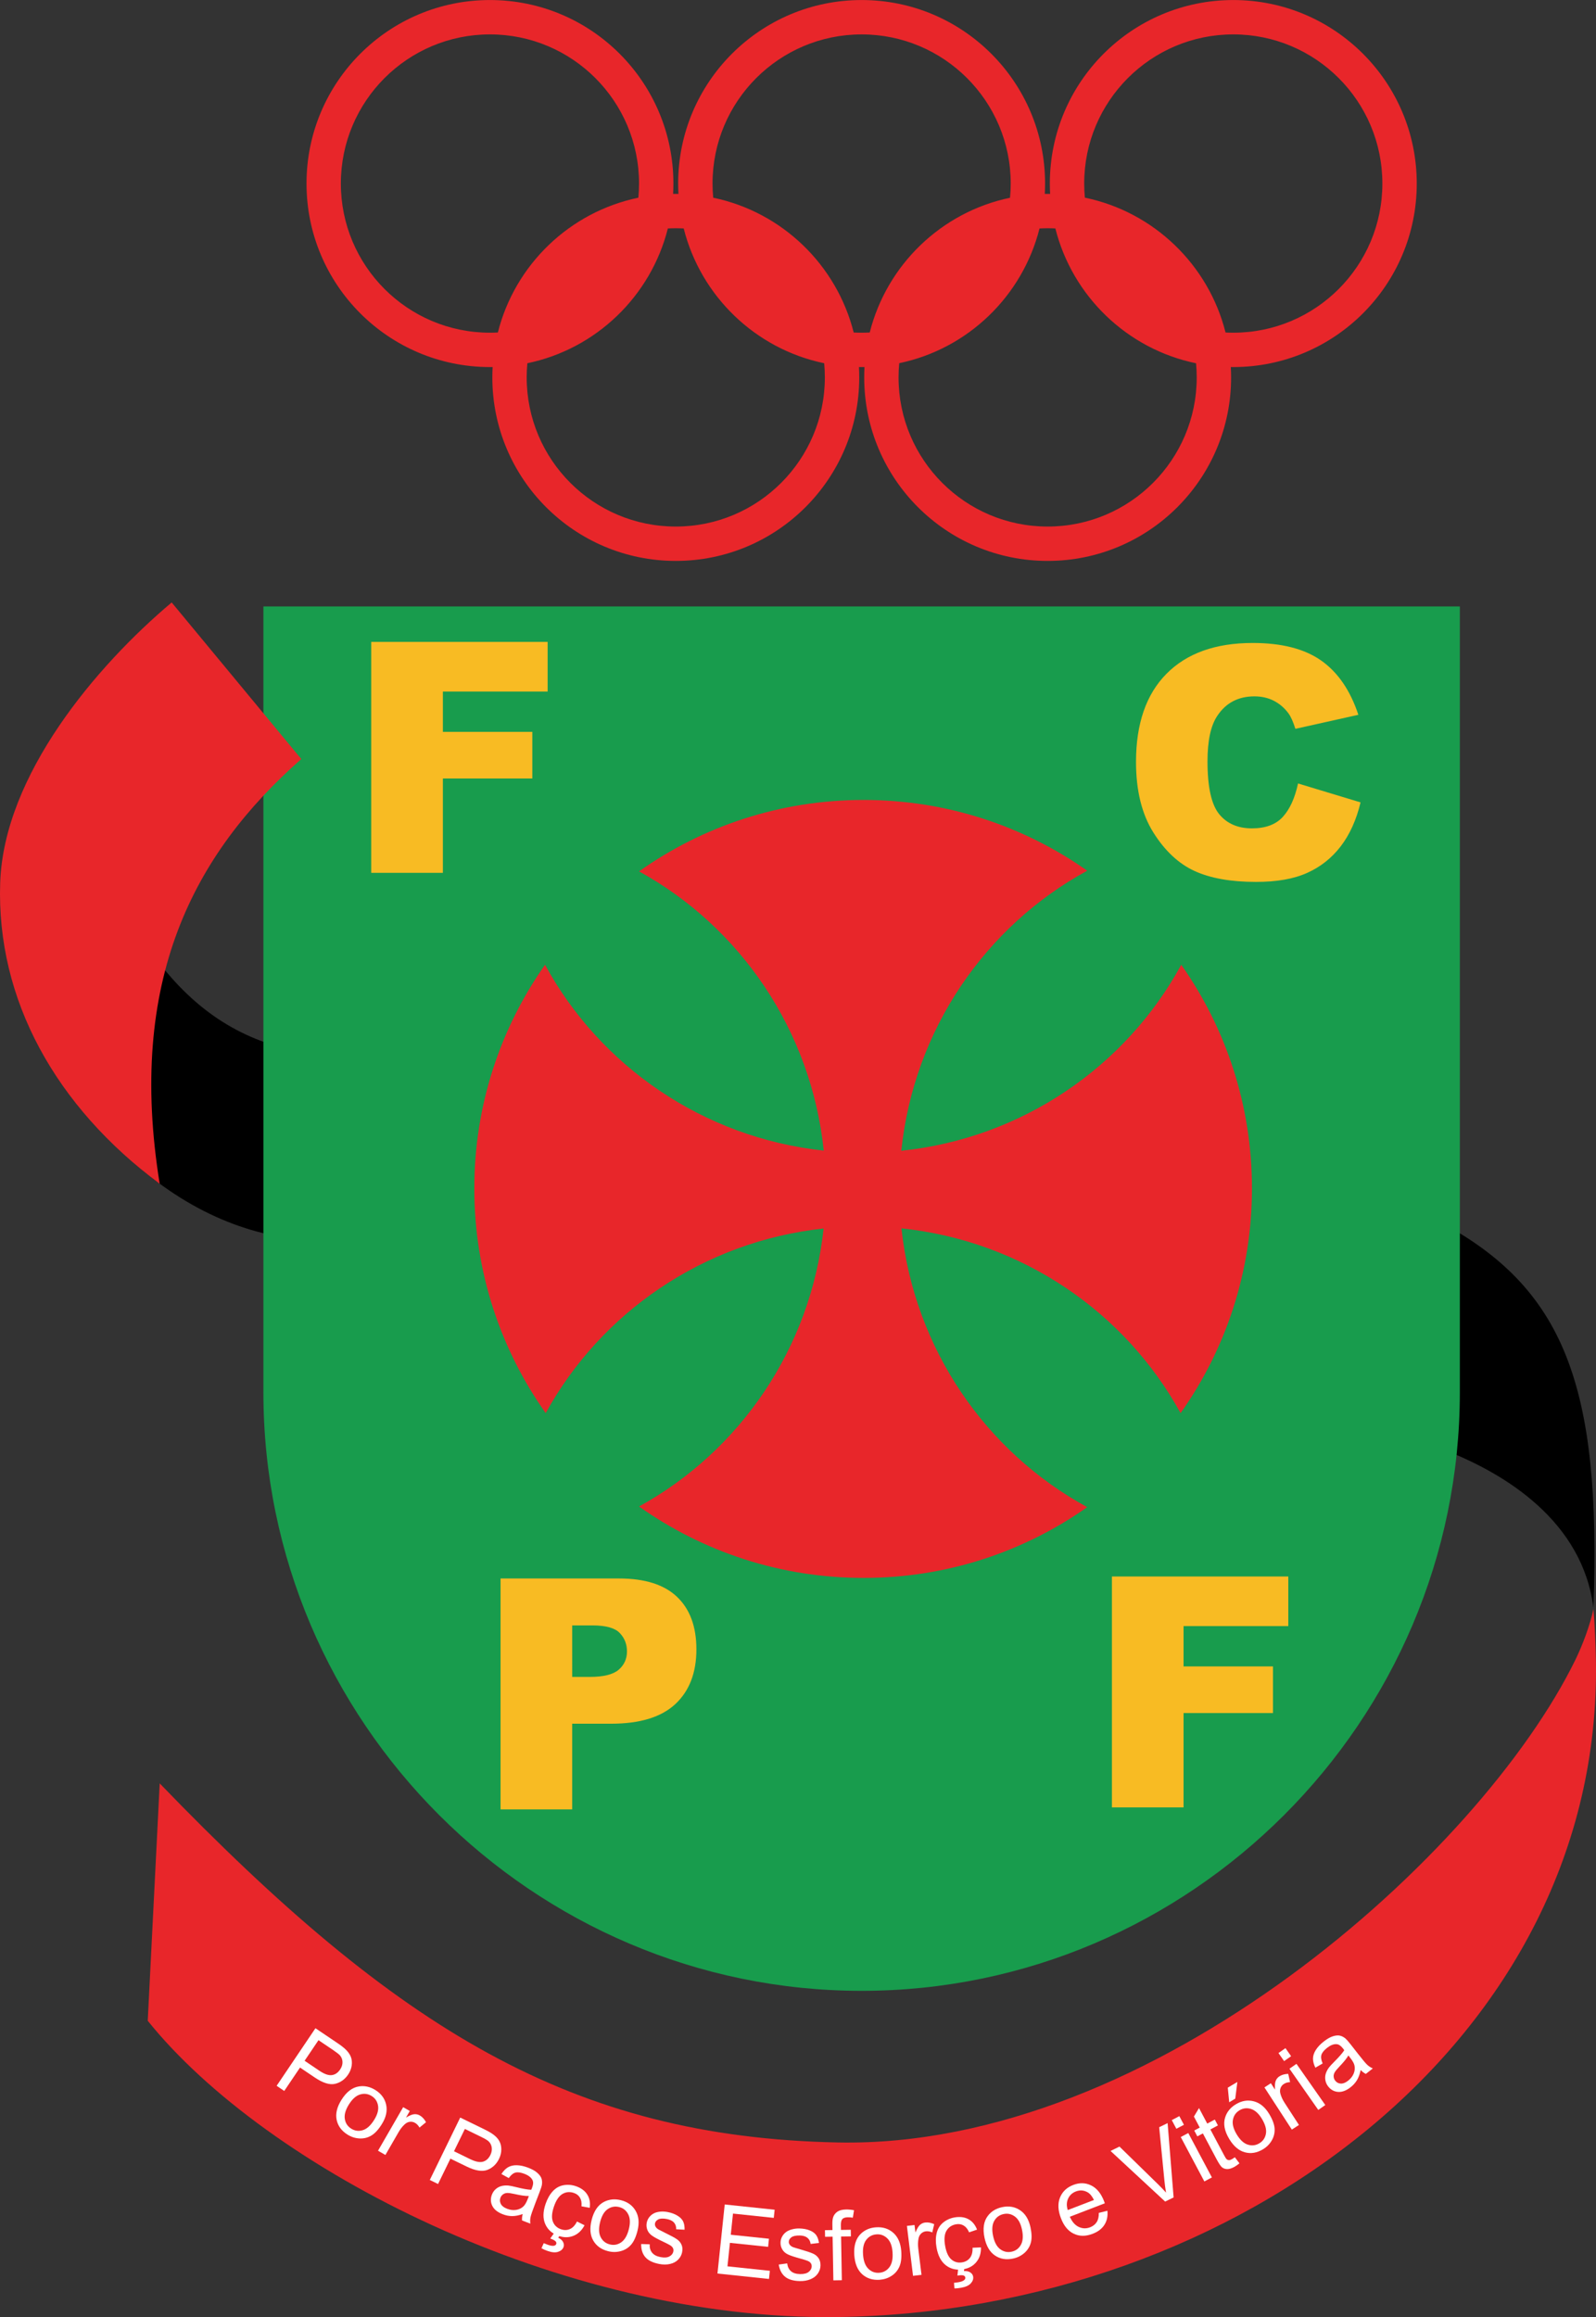
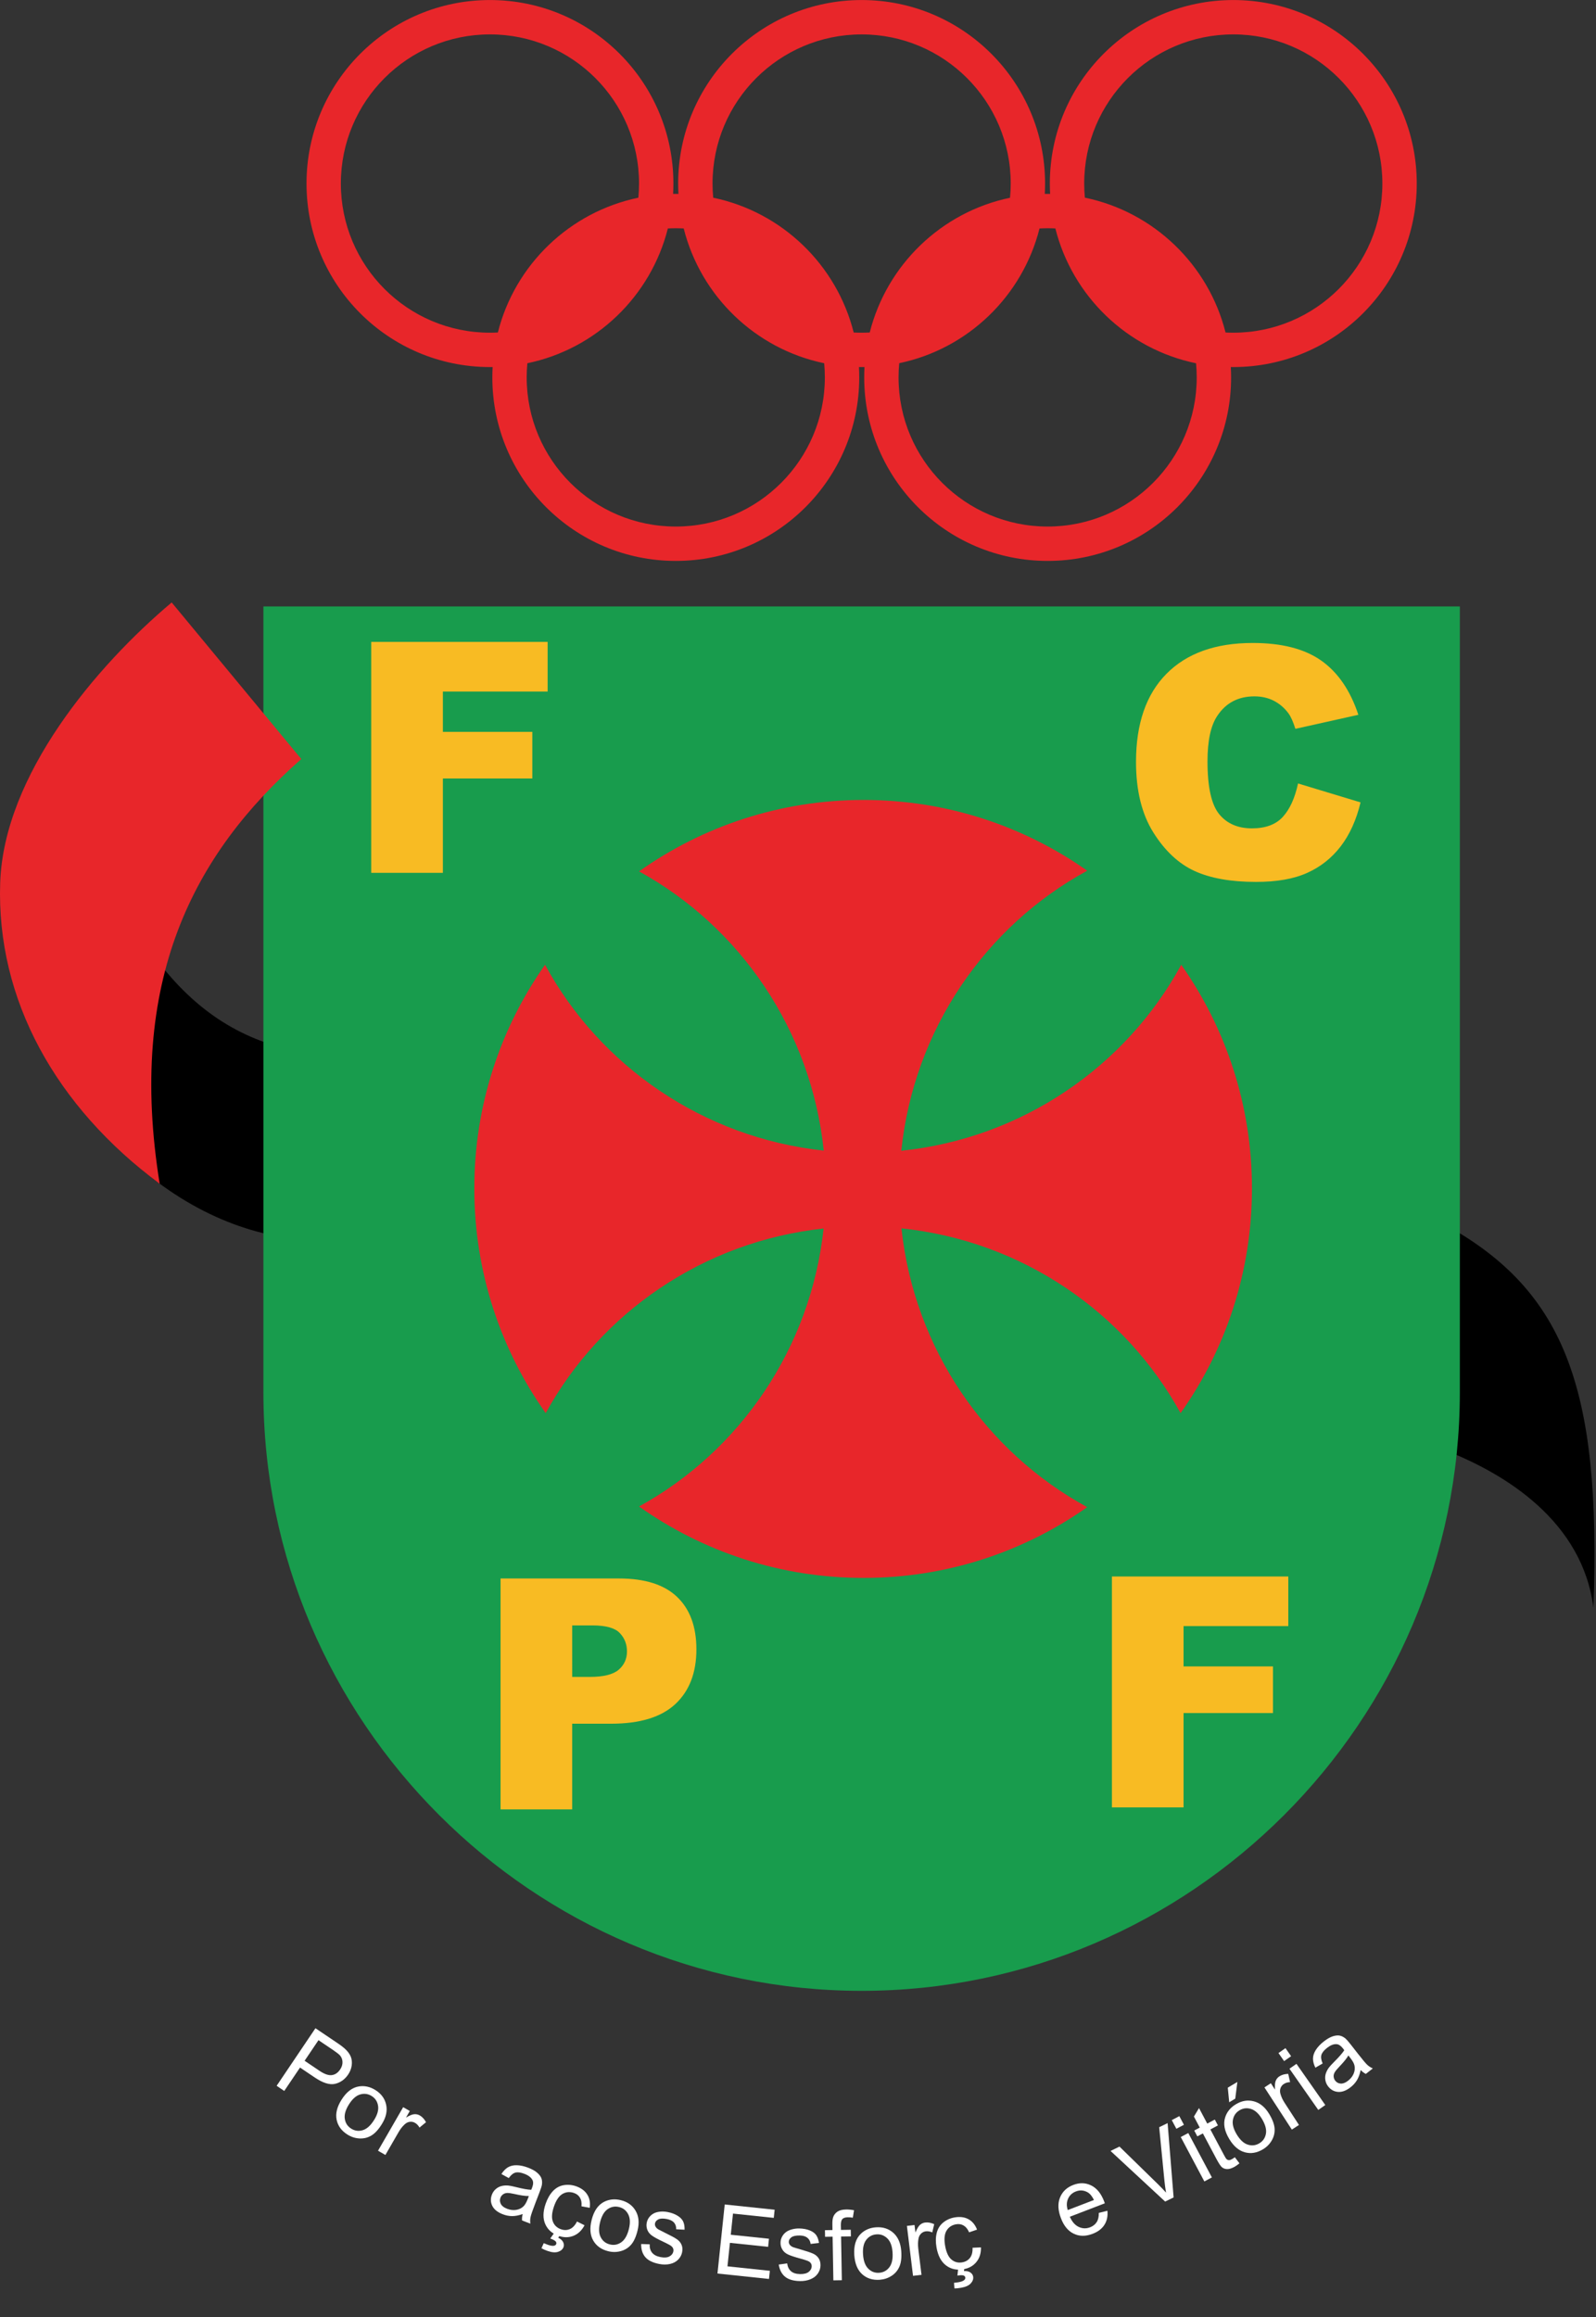
<svg xmlns="http://www.w3.org/2000/svg" version="1.1" id="Layer_1" x="0px" y="0px" viewBox="1.48 1.69 260.32 377.79" enable-background="new 0 0 263 381" xml:space="preserve">
  <rect x="1.48" y="1.69" width="260.32" height="377.79" fill="#333333" stroke="none" />
  <g>
    <polygon display="none" fill="#FFFFFF" points="-66.7,-7.75 329.967,-7.75 329.967,388.917 -66.7,388.917  " />
    <path d="M261.382,263.842c-1.762-13.951-14.077-21.91-25.047-26.019l-0.321-37.078   C256.664,211.639,262.686,227.634,261.382,263.842L261.382,263.842z" />
    <path d="M18.814,186.936c9.656,10.195,20.026,15.417,30.555,16.739l-0.649-30.879c-8.587-1.957-16.552-6.873-23.406-17.065   L18.814,186.936L18.814,186.936z" />
    <path fill="#189C4D" d="M44.443,100.569h195.148v128.145c0,53.666-43.909,97.573-97.571,97.573l0,0   c-53.669,0-97.577-43.907-97.577-97.573V100.569L44.443,100.569z" />
    <path fill="#E8262A" d="M142.341,132.117c13.579,0,26.156,4.271,36.476,11.539c-16.533,8.994-28.272,25.865-30.328,45.661   c19.796-2.054,36.668-13.794,45.66-30.327c7.269,10.317,11.537,22.897,11.537,36.474c0,13.644-4.311,26.282-11.646,36.629   c-9.015-16.422-25.824-28.073-45.528-30.125c2.111,19.707,13.827,36.493,30.305,45.457c-10.318,7.271-22.896,11.537-36.476,11.537   c-13.643,0-26.281-4.312-36.628-11.646c16.365-8.982,27.993-25.707,30.104-45.327c-19.618,2.112-36.342,13.737-45.329,30.104   c-7.334-10.347-11.645-22.985-11.645-36.629c0-13.578,4.27-26.157,11.537-36.474c8.962,16.476,25.751,28.19,45.459,30.303   c-2.053-19.705-13.704-36.514-30.126-45.53C116.06,136.428,128.697,132.117,142.341,132.117L142.341,132.117z" />
    <path fill="#E8262A" d="M29.482,99.918c7.371,8.889,13.768,16.642,21.141,25.532c-17.633,15.502-28.446,36.188-23.094,69.256   c-16.912-12.577-26.667-30-26.018-49.091C2.107,128.063,17.176,110.273,29.482,99.918L29.482,99.918z" />
-     <path fill="#E8262A" d="M27.53,292.463l-1.951,38.705c19.292,24.029,67.242,48.891,112.431,48.307   c65.23-0.849,124.883-45.498,123.775-107.104c-0.044-2.384-0.176-5.89-0.403-8.32c-0.528,2.503-1.714,5.743-2.932,8.24   c-15.464,31.646-68.775,79.767-120.339,78.718C94.932,350.132,66.451,332.792,27.53,292.463L27.53,292.463z" />
    <path fill="#E8262A" d="M81.395,1.695c16.523,0,29.922,13.399,29.922,29.921c0,0.568-0.017,1.129-0.048,1.69   c0.146-0.002,0.289-0.005,0.435-0.005c0.147,0,0.292,0.003,0.438,0.006c-0.031-0.561-0.049-1.123-0.049-1.691   c0-16.522,13.401-29.921,29.927-29.921c16.521,0,29.92,13.399,29.92,29.921c0,0.568-0.019,1.13-0.049,1.691   c0.152-0.003,0.313-0.006,0.469-0.006c0.136,0,0.271,0.003,0.404,0.005c-0.033-0.561-0.048-1.122-0.048-1.69   c0-16.522,13.399-29.921,29.923-29.921s29.924,13.399,29.924,29.921c0,16.523-13.399,29.922-29.924,29.922   c-0.135,0-0.271-0.003-0.406-0.006c0.033,0.561,0.05,1.124,0.05,1.691c0,16.523-13.399,29.923-29.923,29.923   c-16.524,0-29.922-13.399-29.922-29.923c0-0.567,0.016-1.131,0.047-1.691c-0.155,0.003-0.313,0.006-0.465,0.006   c-0.149,0-0.297-0.003-0.44-0.006c0.03,0.56,0.049,1.124,0.049,1.691c0,16.523-13.401,29.923-29.923,29.923   c-16.523,0-29.923-13.399-29.923-29.923c0-0.567,0.018-1.131,0.049-1.691c-0.145,0.003-0.289,0.006-0.435,0.006   c-16.523,0-29.923-13.399-29.923-29.922C51.472,15.094,64.872,1.695,81.395,1.695L81.395,1.695z M171.033,38.941   c-2.778,11.032-11.68,19.633-22.883,21.967c-0.071,0.761-0.109,1.533-0.109,2.315c0,13.428,10.891,24.319,24.316,24.319   c13.429,0,24.317-10.891,24.317-24.319c0-0.777-0.038-1.544-0.106-2.301c-11.233-2.315-20.168-10.93-22.95-21.985   c-0.417-0.021-0.836-0.032-1.261-0.032C171.912,38.906,171.473,38.918,171.033,38.941L171.033,38.941z M178.43,33.918   c11.231,2.315,20.166,10.93,22.946,21.985c0.419,0.021,0.839,0.032,1.263,0.032c13.428,0,24.316-10.89,24.316-24.319   c0-13.428-10.891-24.317-24.316-24.317c-13.43,0-24.318,10.89-24.318,24.317C178.32,32.393,178.357,33.161,178.43,33.918   L178.43,33.918z M143.341,55.899c2.779-11.031,11.683-19.632,22.882-21.967c0.074-0.763,0.113-1.534,0.113-2.315   c0-13.428-10.891-24.317-24.316-24.317c-13.432,0-24.32,10.89-24.32,24.317c0,0.779,0.038,1.548,0.109,2.309   c11.215,2.325,20.133,10.932,22.913,21.976c0.432,0.021,0.862,0.034,1.299,0.034C142.46,55.936,142.9,55.922,143.341,55.899   L143.341,55.899z M179.836,40.078c7.082,2.289,12.745,7.737,15.326,14.684C188.077,52.474,182.413,47.026,179.836,40.078   L179.836,40.078z M149.563,54.738c2.576-6.912,8.207-12.338,15.25-14.637C162.234,47.015,156.604,52.44,149.563,54.738   L149.563,54.738z M110.412,38.939c-2.778,11.044-11.699,19.653-22.917,21.977c-0.072,0.759-0.109,1.528-0.109,2.307   c0,13.428,10.89,24.319,24.318,24.319c13.427,0,24.315-10.891,24.315-24.319c0-0.779-0.037-1.548-0.108-2.308   c-11.214-2.326-20.134-10.933-22.912-21.976c-0.428-0.022-0.86-0.034-1.294-0.034C111.271,38.906,110.84,38.917,110.412,38.939   L110.412,38.939z M82.685,55.901c2.779-11.045,11.7-19.653,22.918-21.977c0.071-0.759,0.109-1.529,0.109-2.308   c0-13.428-10.889-24.317-24.318-24.317c-13.428,0-24.318,10.89-24.318,24.317c0,13.429,10.89,24.319,24.318,24.319   C81.829,55.936,82.258,55.923,82.685,55.901L82.685,55.901z M119.217,40.091c7.062,2.293,12.709,7.729,15.285,14.659   C127.438,52.456,121.793,47.02,119.217,40.091L119.217,40.091z M88.903,54.751c2.578-6.932,8.226-12.369,15.291-14.662   C101.616,47.021,95.968,52.459,88.903,54.751L88.903,54.751z" />
    <polygon fill="#F8BB23" points="62.031,106.351 90.803,106.351 90.803,114.443 73.716,114.443 73.716,121.018 88.304,121.018    88.304,128.618 73.716,128.618 73.716,144.003 62.031,144.003  " />
    <path fill="#F8BB23" d="M213.202,129.431l10.196,3.085c-0.686,2.857-1.764,5.242-3.236,7.163c-1.473,1.92-3.307,3.365-5.486,4.338   c-2.185,0.983-4.962,1.465-8.328,1.465c-4.094,0-7.44-0.596-10.029-1.779c-2.594-1.192-4.84-3.287-6.723-6.287   c-1.878-2.997-2.824-6.827-2.824-11.5c0-6.233,1.658-11.028,4.97-14.368c3.313-3.349,8.004-5.024,14.063-5.024   c4.741,0,8.465,0.956,11.184,2.875c2.72,1.92,4.736,4.865,6.05,8.837l-10.272,2.288c-0.361-1.149-0.736-1.989-1.13-2.524   c-0.651-0.885-1.448-1.568-2.387-2.052c-0.949-0.482-1.998-0.718-3.166-0.718c-2.628,0-4.654,1.06-6.056,3.181   c-1.063,1.578-1.596,4.05-1.596,7.426c0,4.181,0.639,7.04,1.901,8.591c1.271,1.552,3.051,2.323,5.338,2.323   c2.228,0,3.91-0.622,5.05-1.876C211.859,133.63,212.684,131.815,213.202,129.431L213.202,129.431z" />
    <path fill="#F8BB23" d="M83.125,259.055h19.338c4.208,0,7.363,1,9.459,3.006c2.095,1.996,3.146,4.856,3.146,8.545   c0,3.809-1.141,6.78-3.426,8.918c-2.289,2.138-5.778,3.209-10.467,3.209h-6.366v13.974H83.125V259.055L83.125,259.055z    M94.811,275.104h2.849c2.244,0,3.814-0.387,4.726-1.164c0.903-0.781,1.359-1.781,1.359-2.989c0-1.187-0.395-2.191-1.184-3.011   c-0.78-0.819-2.261-1.233-4.436-1.233h-3.314V275.104L94.811,275.104z" />
    <polygon fill="#F8BB23" points="182.842,258.729 211.611,258.729 211.611,266.818 194.525,266.818 194.525,273.393    209.113,273.393 209.113,280.994 194.525,280.994 194.525,296.379 182.842,296.379  " />
    <path fill="#FFFFFF" d="M46.602,341.771l6.33-9.387l3.542,2.389c0.623,0.418,1.077,0.771,1.366,1.053   c0.409,0.388,0.697,0.796,0.865,1.221c0.165,0.424,0.211,0.896,0.141,1.411c-0.074,0.519-0.266,1.008-0.579,1.474   c-0.538,0.799-1.251,1.307-2.129,1.517c-0.88,0.209-1.985-0.136-3.313-1.029l-2.407-1.625l-2.575,3.815L46.602,341.771   L46.602,341.771z M51.163,337.688l2.429,1.637c0.802,0.541,1.474,0.775,2.012,0.703c0.539-0.071,0.99-0.377,1.356-0.92   c0.264-0.395,0.394-0.795,0.383-1.209c-0.011-0.416-0.147-0.773-0.411-1.084c-0.174-0.193-0.54-0.482-1.103-0.863l-2.402-1.62   L51.163,337.688L51.163,337.688z" />
    <path fill="#FFFFFF" d="M57.176,344.059c0.804-1.287,1.758-2.02,2.864-2.19c0.917-0.14,1.808,0.056,2.669,0.592   c0.957,0.599,1.544,1.401,1.758,2.408c0.217,1.006-0.021,2.059-0.713,3.163c-0.559,0.898-1.133,1.518-1.723,1.861   c-0.587,0.346-1.229,0.498-1.918,0.463c-0.691-0.037-1.34-0.244-1.947-0.623c-0.974-0.61-1.565-1.412-1.776-2.412   C56.179,346.318,56.441,345.232,57.176,344.059L57.176,344.059z M58.388,344.814c-0.557,0.892-0.778,1.68-0.666,2.365   c0.111,0.688,0.461,1.213,1.049,1.581c0.586,0.366,1.214,0.448,1.881,0.246c0.666-0.202,1.284-0.761,1.854-1.674   c0.539-0.858,0.751-1.636,0.636-2.322c-0.115-0.688-0.461-1.213-1.042-1.573c-0.588-0.367-1.216-0.451-1.881-0.254   C59.554,343.38,58.945,343.926,58.388,344.814L58.388,344.814z" />
    <path fill="#FFFFFF" d="M63.138,352.357l4.101-7.102l1.082,0.624l-0.62,1.075c0.565-0.342,1.014-0.525,1.341-0.551   c0.326-0.027,0.63,0.039,0.912,0.201c0.407,0.234,0.742,0.603,1.013,1.104l-1.062,0.875c-0.191-0.342-0.436-0.599-0.729-0.767   c-0.265-0.154-0.546-0.211-0.847-0.176c-0.302,0.037-0.577,0.174-0.827,0.401c-0.382,0.347-0.719,0.777-1.012,1.288l-2.148,3.721   L63.138,352.357L63.138,352.357z" />
-     <path fill="#FFFFFF" d="M71.583,357.124l4.963-10.174l3.839,1.87c0.676,0.328,1.175,0.613,1.5,0.854   c0.46,0.325,0.801,0.688,1.026,1.087c0.224,0.397,0.336,0.859,0.337,1.38c0,0.522-0.124,1.034-0.37,1.539   c-0.422,0.865-1.054,1.467-1.897,1.797c-0.844,0.328-1.984,0.144-3.423-0.559l-2.611-1.271l-2.017,4.136L71.583,357.124   L71.583,357.124z M75.531,352.441l2.634,1.285c0.869,0.426,1.566,0.565,2.088,0.42c0.524-0.149,0.929-0.517,1.216-1.102   c0.208-0.427,0.278-0.845,0.212-1.253c-0.07-0.409-0.253-0.744-0.559-1.017c-0.199-0.168-0.6-0.403-1.212-0.699l-2.604-1.271   L75.531,352.441L75.531,352.441z" />
    <path fill="#FFFFFF" d="M86.737,362.682c-0.639,0.225-1.213,0.334-1.721,0.332c-0.51-0.002-1.02-0.101-1.529-0.298   c-0.841-0.323-1.407-0.774-1.703-1.356c-0.293-0.586-0.316-1.199-0.072-1.838c0.144-0.375,0.36-0.688,0.651-0.93   c0.288-0.244,0.607-0.406,0.955-0.488c0.349-0.08,0.715-0.104,1.099-0.067c0.28,0.032,0.689,0.112,1.225,0.248   c1.099,0.276,1.927,0.426,2.488,0.44c0.074-0.176,0.119-0.287,0.137-0.334c0.204-0.529,0.224-0.947,0.059-1.26   c-0.215-0.421-0.654-0.756-1.306-1.007c-0.61-0.233-1.101-0.302-1.476-0.198c-0.373,0.102-0.733,0.399-1.082,0.889l-1.2-0.66   c0.323-0.497,0.682-0.866,1.073-1.096c0.391-0.236,0.874-0.348,1.443-0.336c0.569,0.014,1.182,0.145,1.842,0.398   c0.654,0.25,1.153,0.531,1.502,0.843c0.35,0.312,0.577,0.617,0.681,0.927c0.102,0.31,0.122,0.651,0.063,1.039   c-0.042,0.236-0.173,0.645-0.395,1.219l-0.665,1.734c-0.465,1.205-0.729,1.98-0.794,2.319c-0.07,0.338-0.077,0.688-0.027,1.046   l-1.356-0.521C86.603,363.407,86.634,363.057,86.737,362.682L86.737,362.682z M87.741,359.743   c-0.549,0.013-1.316-0.099-2.309-0.323c-0.563-0.128-0.976-0.188-1.232-0.175c-0.257,0.011-0.483,0.084-0.673,0.228   c-0.192,0.137-0.332,0.317-0.418,0.543c-0.133,0.35-0.11,0.688,0.062,1.02c0.172,0.329,0.513,0.594,1.017,0.783   c0.5,0.192,0.986,0.257,1.459,0.186c0.474-0.07,0.876-0.26,1.205-0.57c0.252-0.238,0.489-0.644,0.707-1.213L87.741,359.743   L87.741,359.743z" />
    <path fill="#FFFFFF" d="M95.592,363.896l1.233,0.615c-0.447,0.84-1.047,1.414-1.804,1.717c-0.754,0.304-1.556,0.31-2.404,0.02   c-1.06-0.367-1.793-1.007-2.199-1.923c-0.407-0.914-0.388-2.021,0.058-3.316c0.29-0.839,0.68-1.521,1.174-2.057   c0.495-0.529,1.078-0.856,1.754-0.976c0.675-0.119,1.347-0.063,2.014,0.164c0.841,0.293,1.458,0.743,1.844,1.355   c0.389,0.609,0.526,1.33,0.408,2.168l-1.347-0.245c0.058-0.56-0.022-1.024-0.241-1.396c-0.218-0.371-0.546-0.631-0.985-0.779   c-0.664-0.229-1.283-0.178-1.86,0.154c-0.578,0.334-1.043,1.013-1.396,2.037c-0.358,1.043-0.421,1.869-0.181,2.479   c0.237,0.61,0.675,1.026,1.319,1.246c0.516,0.181,1,0.167,1.454-0.03C94.887,364.938,95.275,364.523,95.592,363.896L95.592,363.896   z M91.232,366.666l0.823-1.159l0.979,0.335l-0.51,0.7c0.397,0.192,0.666,0.426,0.802,0.703c0.139,0.278,0.164,0.547,0.076,0.801   c-0.124,0.361-0.411,0.626-0.857,0.782c-0.448,0.161-1.022,0.12-1.73-0.124c-0.398-0.138-0.737-0.286-1.021-0.449l0.377-0.828   c0.304,0.13,0.531,0.218,0.674,0.267c0.46,0.16,0.802,0.207,1.031,0.146c0.173-0.048,0.286-0.146,0.334-0.284   c0.031-0.091,0.03-0.177-0.004-0.265c-0.03-0.09-0.116-0.183-0.248-0.283C91.821,366.906,91.579,366.793,91.232,366.666   L91.232,366.666z" />
    <path fill="#FFFFFF" d="M97.978,363.648c0.367-1.471,1.049-2.465,2.046-2.967c0.83-0.414,1.738-0.507,2.723-0.261   c1.094,0.272,1.901,0.854,2.415,1.745c0.517,0.891,0.616,1.966,0.3,3.229c-0.255,1.028-0.61,1.795-1.063,2.304   c-0.454,0.514-1.015,0.856-1.681,1.032c-0.67,0.18-1.349,0.183-2.044,0.008c-1.115-0.275-1.925-0.857-2.435-1.744   C97.728,366.107,97.641,364.995,97.978,363.648L97.978,363.648z M99.363,363.998c-0.255,1.02-0.222,1.837,0.097,2.455   c0.317,0.619,0.816,1.011,1.488,1.178c0.669,0.171,1.292,0.053,1.863-0.346c0.569-0.4,0.986-1.12,1.246-2.165   c0.246-0.986,0.21-1.786-0.112-2.404c-0.321-0.618-0.812-1.01-1.477-1.175c-0.672-0.168-1.295-0.055-1.868,0.337   C100.031,362.27,99.618,362.977,99.363,363.998L99.363,363.998z" />
    <path fill="#FFFFFF" d="M106.061,367.566l1.389,0.047c-0.03,0.557,0.103,1.014,0.391,1.369c0.29,0.354,0.745,0.595,1.369,0.715   c0.626,0.123,1.118,0.082,1.469-0.111c0.354-0.197,0.563-0.467,0.631-0.811c0.061-0.309-0.027-0.578-0.263-0.809   c-0.162-0.156-0.6-0.4-1.305-0.73c-0.95-0.448-1.604-0.799-1.953-1.062c-0.351-0.26-0.595-0.571-0.731-0.938   c-0.136-0.363-0.167-0.741-0.092-1.137c0.071-0.359,0.219-0.677,0.444-0.949c0.223-0.272,0.497-0.483,0.819-0.631   c0.241-0.113,0.557-0.191,0.944-0.232c0.388-0.037,0.792-0.014,1.211,0.068c0.631,0.121,1.166,0.322,1.61,0.599   c0.444,0.272,0.748,0.586,0.915,0.94c0.168,0.358,0.242,0.803,0.227,1.34l-1.369-0.075c0.019-0.427-0.095-0.783-0.339-1.073   c-0.246-0.29-0.634-0.482-1.164-0.591c-0.627-0.119-1.094-0.104-1.401,0.052c-0.31,0.158-0.491,0.371-0.545,0.648   c-0.034,0.181-0.008,0.346,0.075,0.512c0.083,0.17,0.233,0.32,0.452,0.467c0.129,0.075,0.508,0.27,1.139,0.582   c0.916,0.446,1.548,0.786,1.895,1.025c0.352,0.236,0.604,0.537,0.761,0.894c0.157,0.354,0.19,0.763,0.099,1.229   c-0.088,0.455-0.305,0.854-0.648,1.209c-0.344,0.347-0.787,0.586-1.33,0.707c-0.542,0.123-1.131,0.123-1.762,0   c-1.047-0.205-1.802-0.576-2.266-1.117S106.044,368.448,106.061,367.566L106.061,367.566z" />
    <polygon fill="#FFFFFF" points="118.505,372.379 119.688,361.12 127.829,361.977 127.69,363.305 121.037,362.605 120.675,366.055    126.904,366.708 126.766,368.027 120.537,367.375 120.134,371.207 127.048,371.936 126.908,373.264  " />
    <path fill="#FFFFFF" d="M128.498,370.917l1.377-0.192c0.066,0.551,0.274,0.977,0.624,1.279c0.344,0.298,0.835,0.453,1.471,0.465   c0.639,0.012,1.116-0.113,1.426-0.367c0.314-0.252,0.475-0.559,0.48-0.903c0.005-0.317-0.127-0.563-0.398-0.753   c-0.186-0.123-0.658-0.288-1.412-0.493c-1.012-0.274-1.718-0.509-2.106-0.708c-0.391-0.191-0.687-0.457-0.882-0.795   c-0.198-0.334-0.295-0.703-0.288-1.104c0.006-0.367,0.097-0.703,0.271-1.012c0.171-0.309,0.405-0.563,0.697-0.764   c0.218-0.155,0.515-0.287,0.889-0.389c0.376-0.105,0.778-0.156,1.205-0.15c0.644,0.013,1.205,0.117,1.691,0.313   c0.479,0.191,0.837,0.449,1.063,0.768c0.229,0.326,0.377,0.748,0.457,1.281l-1.361,0.162c-0.057-0.424-0.229-0.756-0.521-0.996   c-0.291-0.242-0.707-0.369-1.246-0.38c-0.64-0.009-1.098,0.085-1.373,0.294c-0.278,0.205-0.419,0.45-0.424,0.731   c-0.004,0.183,0.053,0.344,0.163,0.491c0.111,0.154,0.286,0.275,0.526,0.382c0.138,0.051,0.545,0.178,1.221,0.372   c0.979,0.279,1.662,0.509,2.043,0.683c0.389,0.173,0.689,0.423,0.906,0.747c0.215,0.323,0.32,0.721,0.311,1.193   c-0.006,0.464-0.154,0.896-0.427,1.304c-0.276,0.401-0.672,0.712-1.188,0.927c-0.512,0.217-1.092,0.318-1.732,0.307   c-1.068-0.021-1.877-0.256-2.428-0.707C128.981,372.45,128.636,371.787,128.498,370.917L128.498,370.917z" />
    <path fill="#FFFFFF" d="M137.408,373.492l-0.124-7.123l-1.228,0.021l-0.02-1.08l1.227-0.021l-0.016-0.869   c-0.012-0.553,0.034-0.965,0.128-1.232c0.126-0.363,0.356-0.662,0.688-0.893c0.334-0.229,0.806-0.346,1.414-0.357   c0.389-0.008,0.821,0.031,1.299,0.119l-0.19,1.215c-0.286-0.047-0.56-0.068-0.817-0.063c-0.424,0.006-0.717,0.1-0.89,0.284   c-0.172,0.184-0.254,0.522-0.246,1.019l0.017,0.756l1.597-0.027l0.021,1.08l-1.601,0.025l0.124,7.122L137.408,373.492   L137.408,373.492z" />
    <path fill="#FFFFFF" d="M140.823,369.386c-0.104-1.516,0.237-2.665,1.03-3.456c0.66-0.652,1.496-1.018,2.51-1.087   c1.123-0.079,2.068,0.226,2.838,0.913c0.761,0.688,1.188,1.68,1.281,2.977c0.072,1.058-0.025,1.896-0.301,2.52   c-0.273,0.629-0.699,1.128-1.281,1.505c-0.58,0.378-1.226,0.584-1.942,0.64c-1.142,0.078-2.094-0.224-2.854-0.908   C141.346,371.801,140.92,370.771,140.823,369.386L140.823,369.386z M142.25,369.286c0.072,1.05,0.355,1.817,0.854,2.305   c0.492,0.492,1.082,0.714,1.777,0.665c0.688-0.049,1.243-0.352,1.664-0.906c0.42-0.557,0.592-1.373,0.514-2.445   c-0.067-1.012-0.35-1.764-0.847-2.254c-0.499-0.484-1.087-0.709-1.771-0.659c-0.69,0.05-1.248,0.347-1.672,0.899   C142.35,367.439,142.175,368.238,142.25,369.286L142.25,369.286z" />
    <path fill="#FFFFFF" d="M150.402,372.756l-0.998-8.141l1.238-0.149l0.155,1.229c0.245-0.612,0.489-1.031,0.734-1.247   s0.53-0.347,0.854-0.386c0.465-0.058,0.952,0.035,1.471,0.269l-0.315,1.343c-0.36-0.158-0.711-0.219-1.051-0.179   c-0.302,0.04-0.562,0.164-0.777,0.373c-0.218,0.214-0.358,0.481-0.418,0.821c-0.098,0.507-0.106,1.053-0.037,1.636l0.526,4.265   L150.402,372.756L150.402,372.756z" />
    <path fill="#FFFFFF" d="M160.111,368.177l1.373-0.06c0.019,0.953-0.228,1.748-0.742,2.375c-0.514,0.635-1.21,1.025-2.096,1.184   c-1.103,0.195-2.057-0.01-2.854-0.613c-0.8-0.604-1.319-1.58-1.558-2.932c-0.154-0.871-0.146-1.656,0.029-2.363   c0.176-0.705,0.526-1.271,1.062-1.705c0.532-0.432,1.147-0.707,1.842-0.83c0.877-0.154,1.635-0.058,2.269,0.287   c0.637,0.346,1.106,0.914,1.408,1.701l-1.296,0.439c-0.224-0.521-0.519-0.889-0.889-1.107c-0.369-0.216-0.783-0.285-1.24-0.203   c-0.69,0.123-1.208,0.469-1.553,1.039c-0.341,0.567-0.421,1.389-0.231,2.459c0.192,1.084,0.538,1.836,1.045,2.258   c0.5,0.418,1.086,0.567,1.756,0.449c0.539-0.098,0.957-0.341,1.256-0.732C159.996,369.43,160.137,368.883,160.111,368.177   L160.111,368.177z M157.641,372.716l0.157-1.418l1.021-0.179l-0.108,0.857c0.438-0.023,0.788,0.053,1.044,0.229   c0.256,0.178,0.405,0.396,0.451,0.661c0.068,0.38-0.055,0.748-0.369,1.104c-0.313,0.354-0.837,0.596-1.57,0.726   c-0.418,0.075-0.785,0.112-1.113,0.104l-0.069-0.906c0.325-0.037,0.565-0.069,0.719-0.092c0.478-0.087,0.798-0.214,0.968-0.378   c0.129-0.127,0.183-0.265,0.153-0.411c-0.015-0.094-0.056-0.168-0.13-0.228c-0.068-0.063-0.189-0.104-0.354-0.129   C158.271,372.639,158.005,372.657,157.641,372.716L157.641,372.716z" />
-     <path fill="#FFFFFF" d="M162.063,366.548c-0.315-1.487-0.14-2.677,0.539-3.567c0.562-0.739,1.338-1.215,2.332-1.426   c1.103-0.234,2.084-0.066,2.938,0.51c0.854,0.572,1.412,1.498,1.686,2.771c0.219,1.034,0.237,1.881,0.053,2.535   c-0.183,0.657-0.537,1.214-1.058,1.669c-0.524,0.45-1.134,0.751-1.836,0.898c-1.122,0.24-2.106,0.074-2.952-0.5   C162.917,368.863,162.352,367.9,162.063,366.548L162.063,366.548z M163.46,366.249c0.217,1.028,0.608,1.749,1.162,2.164   c0.56,0.416,1.179,0.554,1.856,0.409c0.674-0.143,1.182-0.52,1.521-1.131c0.339-0.607,0.396-1.438,0.172-2.488   c-0.212-0.995-0.594-1.701-1.153-2.114c-0.562-0.414-1.175-0.553-1.846-0.407c-0.677,0.144-1.188,0.521-1.527,1.121   C163.302,364.408,163.242,365.223,163.46,366.249L163.46,366.249z" />
    <path fill="#FFFFFF" d="M180.703,362.494l1.402-0.352c0.09,0.866-0.067,1.627-0.474,2.278c-0.407,0.651-1.056,1.147-1.942,1.486   c-1.121,0.429-2.142,0.428-3.06-0.013c-0.924-0.435-1.622-1.276-2.098-2.522c-0.495-1.287-0.546-2.414-0.158-3.38   c0.392-0.967,1.11-1.653,2.17-2.057c1.024-0.396,1.996-0.369,2.912,0.08c0.915,0.445,1.616,1.305,2.103,2.565   c0.03,0.078,0.07,0.194,0.125,0.351l-5.707,2.193c0.369,0.824,0.854,1.378,1.453,1.654c0.602,0.285,1.219,0.307,1.857,0.062   c0.477-0.185,0.833-0.465,1.074-0.845C180.604,363.619,180.717,363.118,180.703,362.494L180.703,362.494z M175.639,362.032   l4.272-1.642c-0.302-0.623-0.655-1.043-1.045-1.262c-0.606-0.34-1.238-0.385-1.897-0.134c-0.594,0.229-1.021,0.62-1.273,1.175   C175.439,360.727,175.423,361.348,175.639,362.032L175.639,362.032z" />
    <path fill="#FFFFFF" d="M191.523,360.646l-8.905-8.254l1.459-0.709l6.249,6.102c0.504,0.488,0.951,0.96,1.347,1.404   c-0.112-0.631-0.198-1.274-0.265-1.933l-0.856-8.733l1.375-0.67l0.978,12.119L191.523,360.646L191.523,360.646z" />
    <path fill="#FFFFFF" d="M193.354,348.777l-0.748-1.41l1.229-0.653l0.751,1.412L193.354,348.777L193.354,348.777z M197.918,357.363   l-3.85-7.241l1.229-0.651l3.852,7.239L197.918,357.363L197.918,357.363z" />
    <path fill="#FFFFFF" d="M202.893,353.42l0.752,0.989c-0.308,0.256-0.595,0.457-0.867,0.603c-0.447,0.235-0.829,0.35-1.151,0.338   c-0.315-0.01-0.59-0.104-0.813-0.279c-0.221-0.174-0.529-0.631-0.92-1.367l-2.215-4.168l-0.902,0.48l-0.508-0.955l0.902-0.479   l-0.954-1.795l0.831-1.385l1.344,2.529l1.233-0.656l0.51,0.957l-1.233,0.654l2.252,4.233c0.187,0.353,0.324,0.563,0.42,0.641   c0.1,0.078,0.209,0.12,0.342,0.132c0.126,0.004,0.281-0.041,0.465-0.139C202.516,353.68,202.686,353.57,202.893,353.42   L202.893,353.42z" />
    <path fill="#FFFFFF" d="M201.975,350.434c-0.785-1.305-1.002-2.484-0.651-3.547c0.288-0.883,0.87-1.588,1.741-2.109   c0.965-0.582,1.947-0.739,2.94-0.473c0.996,0.262,1.825,0.953,2.496,2.069c0.545,0.903,0.836,1.699,0.877,2.379   c0.042,0.685-0.114,1.324-0.46,1.921c-0.346,0.602-0.822,1.081-1.439,1.449c-0.983,0.591-1.967,0.756-2.953,0.488   C203.539,352.348,202.688,351.619,201.975,350.434L201.975,350.434z M203.198,349.697c0.542,0.898,1.142,1.453,1.806,1.666   c0.661,0.214,1.292,0.14,1.887-0.219c0.592-0.354,0.95-0.877,1.071-1.563c0.122-0.686-0.096-1.488-0.649-2.412   c-0.522-0.87-1.114-1.408-1.777-1.621c-0.667-0.208-1.29-0.139-1.881,0.217c-0.592,0.354-0.953,0.875-1.077,1.56   C202.449,348.004,202.658,348.796,203.198,349.697L203.198,349.697z M201.973,344.458l-0.231-2.382l1.563-0.936l-0.345,2.726   L201.973,344.458L201.973,344.458z" />
    <path fill="#FFFFFF" d="M212.188,348.912l-4.467-6.879l1.047-0.682l0.68,1.045c-0.051-0.662-0.012-1.145,0.115-1.451   c0.125-0.297,0.324-0.541,0.595-0.717c0.396-0.254,0.872-0.389,1.442-0.402l0.301,1.346c-0.394,0.014-0.731,0.114-1.018,0.301   c-0.257,0.165-0.434,0.391-0.54,0.676c-0.104,0.285-0.108,0.592-0.018,0.92c0.139,0.498,0.368,0.994,0.688,1.485l2.338,3.603   L212.188,348.912L212.188,348.912z" />
    <path fill="#FFFFFF" d="M210.926,337.742l-0.917-1.311l1.14-0.799l0.92,1.313L210.926,337.742L210.926,337.742z M216.501,345.706   l-4.701-6.72l1.142-0.795l4.703,6.717L216.501,345.706L216.501,345.706z" />
    <path fill="#FFFFFF" d="M223.416,339.202c-0.139,0.661-0.341,1.212-0.602,1.646c-0.267,0.437-0.611,0.822-1.041,1.157   c-0.711,0.556-1.392,0.808-2.043,0.761c-0.652-0.051-1.188-0.346-1.61-0.884c-0.248-0.317-0.403-0.663-0.463-1.039   c-0.062-0.373-0.037-0.729,0.071-1.069c0.112-0.34,0.283-0.666,0.51-0.976c0.17-0.226,0.451-0.532,0.846-0.925   c0.803-0.797,1.354-1.434,1.658-1.904c-0.113-0.152-0.186-0.251-0.215-0.291c-0.35-0.445-0.699-0.68-1.051-0.697   c-0.471-0.033-0.983,0.17-1.535,0.601c-0.517,0.403-0.825,0.788-0.934,1.163c-0.103,0.373-0.031,0.833,0.207,1.385l-1.188,0.689   c-0.258-0.533-0.389-1.028-0.387-1.485c0.004-0.455,0.156-0.929,0.459-1.408c0.306-0.479,0.732-0.938,1.291-1.372   c0.551-0.434,1.049-0.716,1.494-0.857c0.447-0.139,0.827-0.174,1.146-0.104c0.315,0.07,0.622,0.23,0.925,0.48   c0.179,0.158,0.462,0.482,0.842,0.965l1.141,1.461c0.797,1.02,1.324,1.648,1.58,1.878c0.26,0.233,0.555,0.421,0.883,0.562   l-1.144,0.894C223.971,339.689,223.686,339.48,223.416,339.202L223.416,339.202z M221.412,336.823   c-0.271,0.479-0.76,1.081-1.465,1.815c-0.399,0.414-0.66,0.737-0.783,0.963c-0.122,0.229-0.178,0.461-0.152,0.695   c0.021,0.235,0.102,0.449,0.252,0.639c0.229,0.295,0.53,0.451,0.903,0.474c0.371,0.021,0.771-0.136,1.197-0.47   c0.422-0.326,0.726-0.713,0.909-1.154c0.184-0.439,0.229-0.883,0.133-1.325c-0.075-0.338-0.301-0.75-0.678-1.231L221.412,336.823   L221.412,336.823z" />
  </g>
</svg>